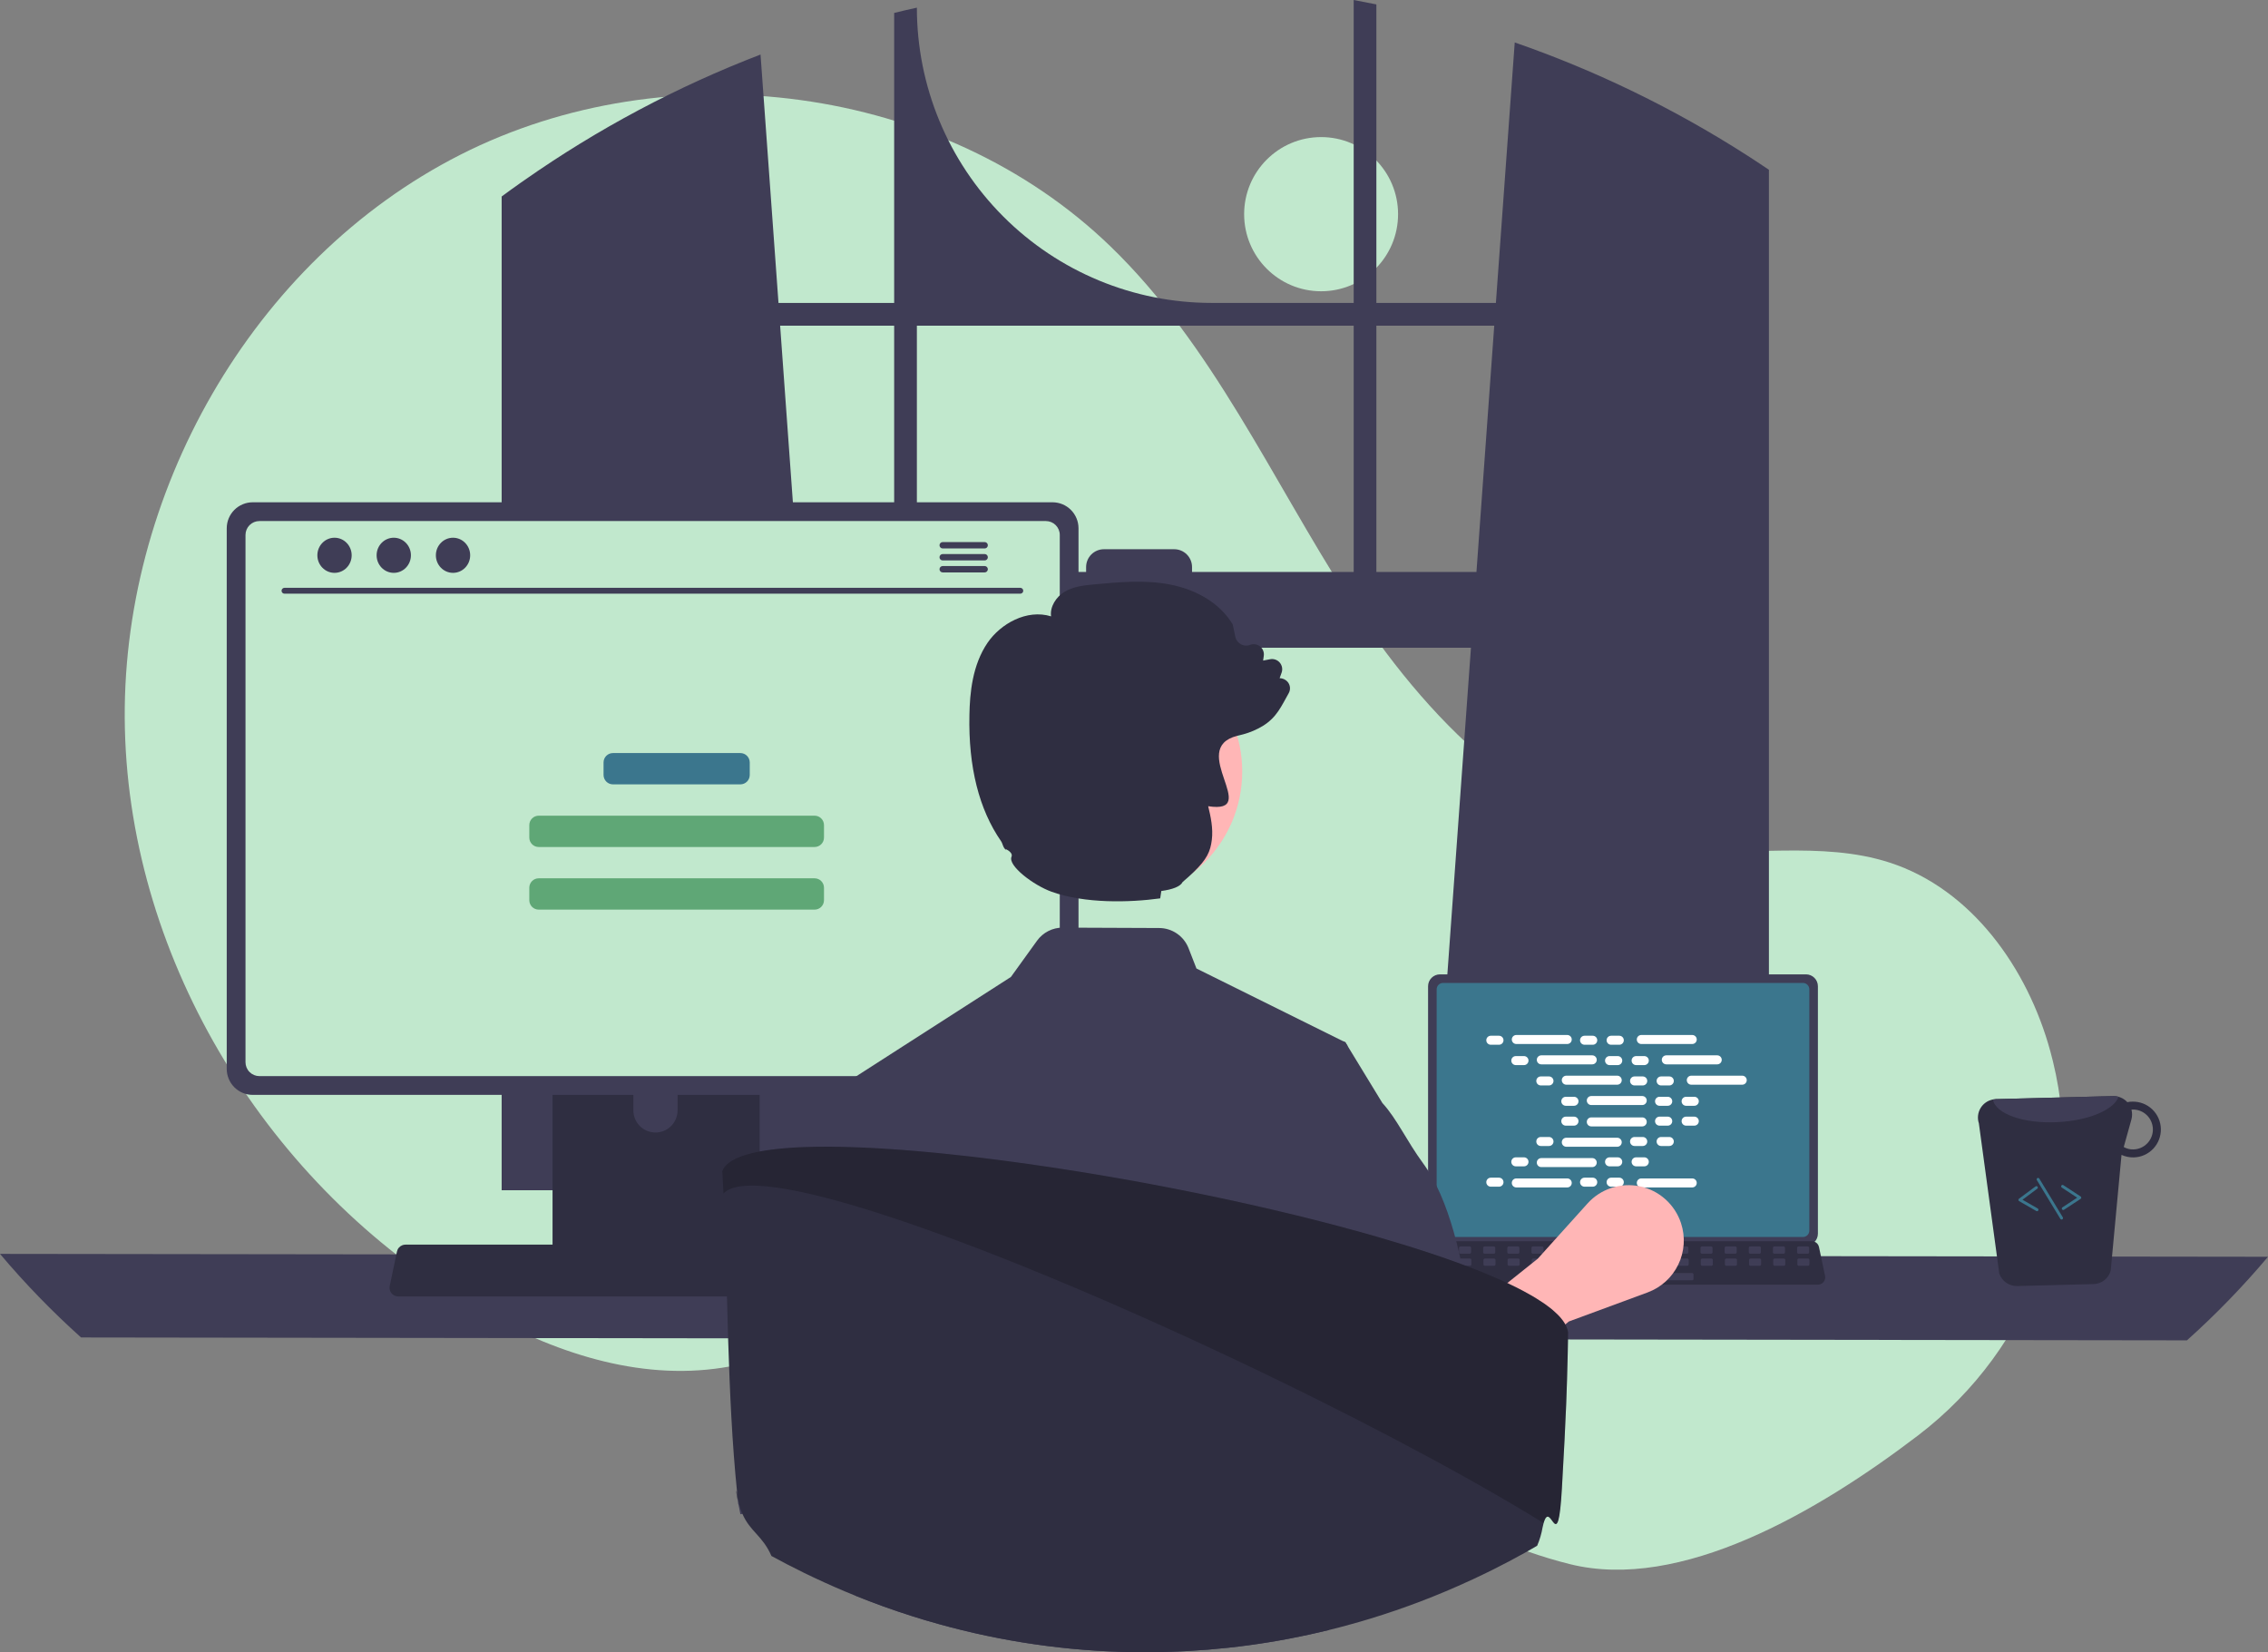
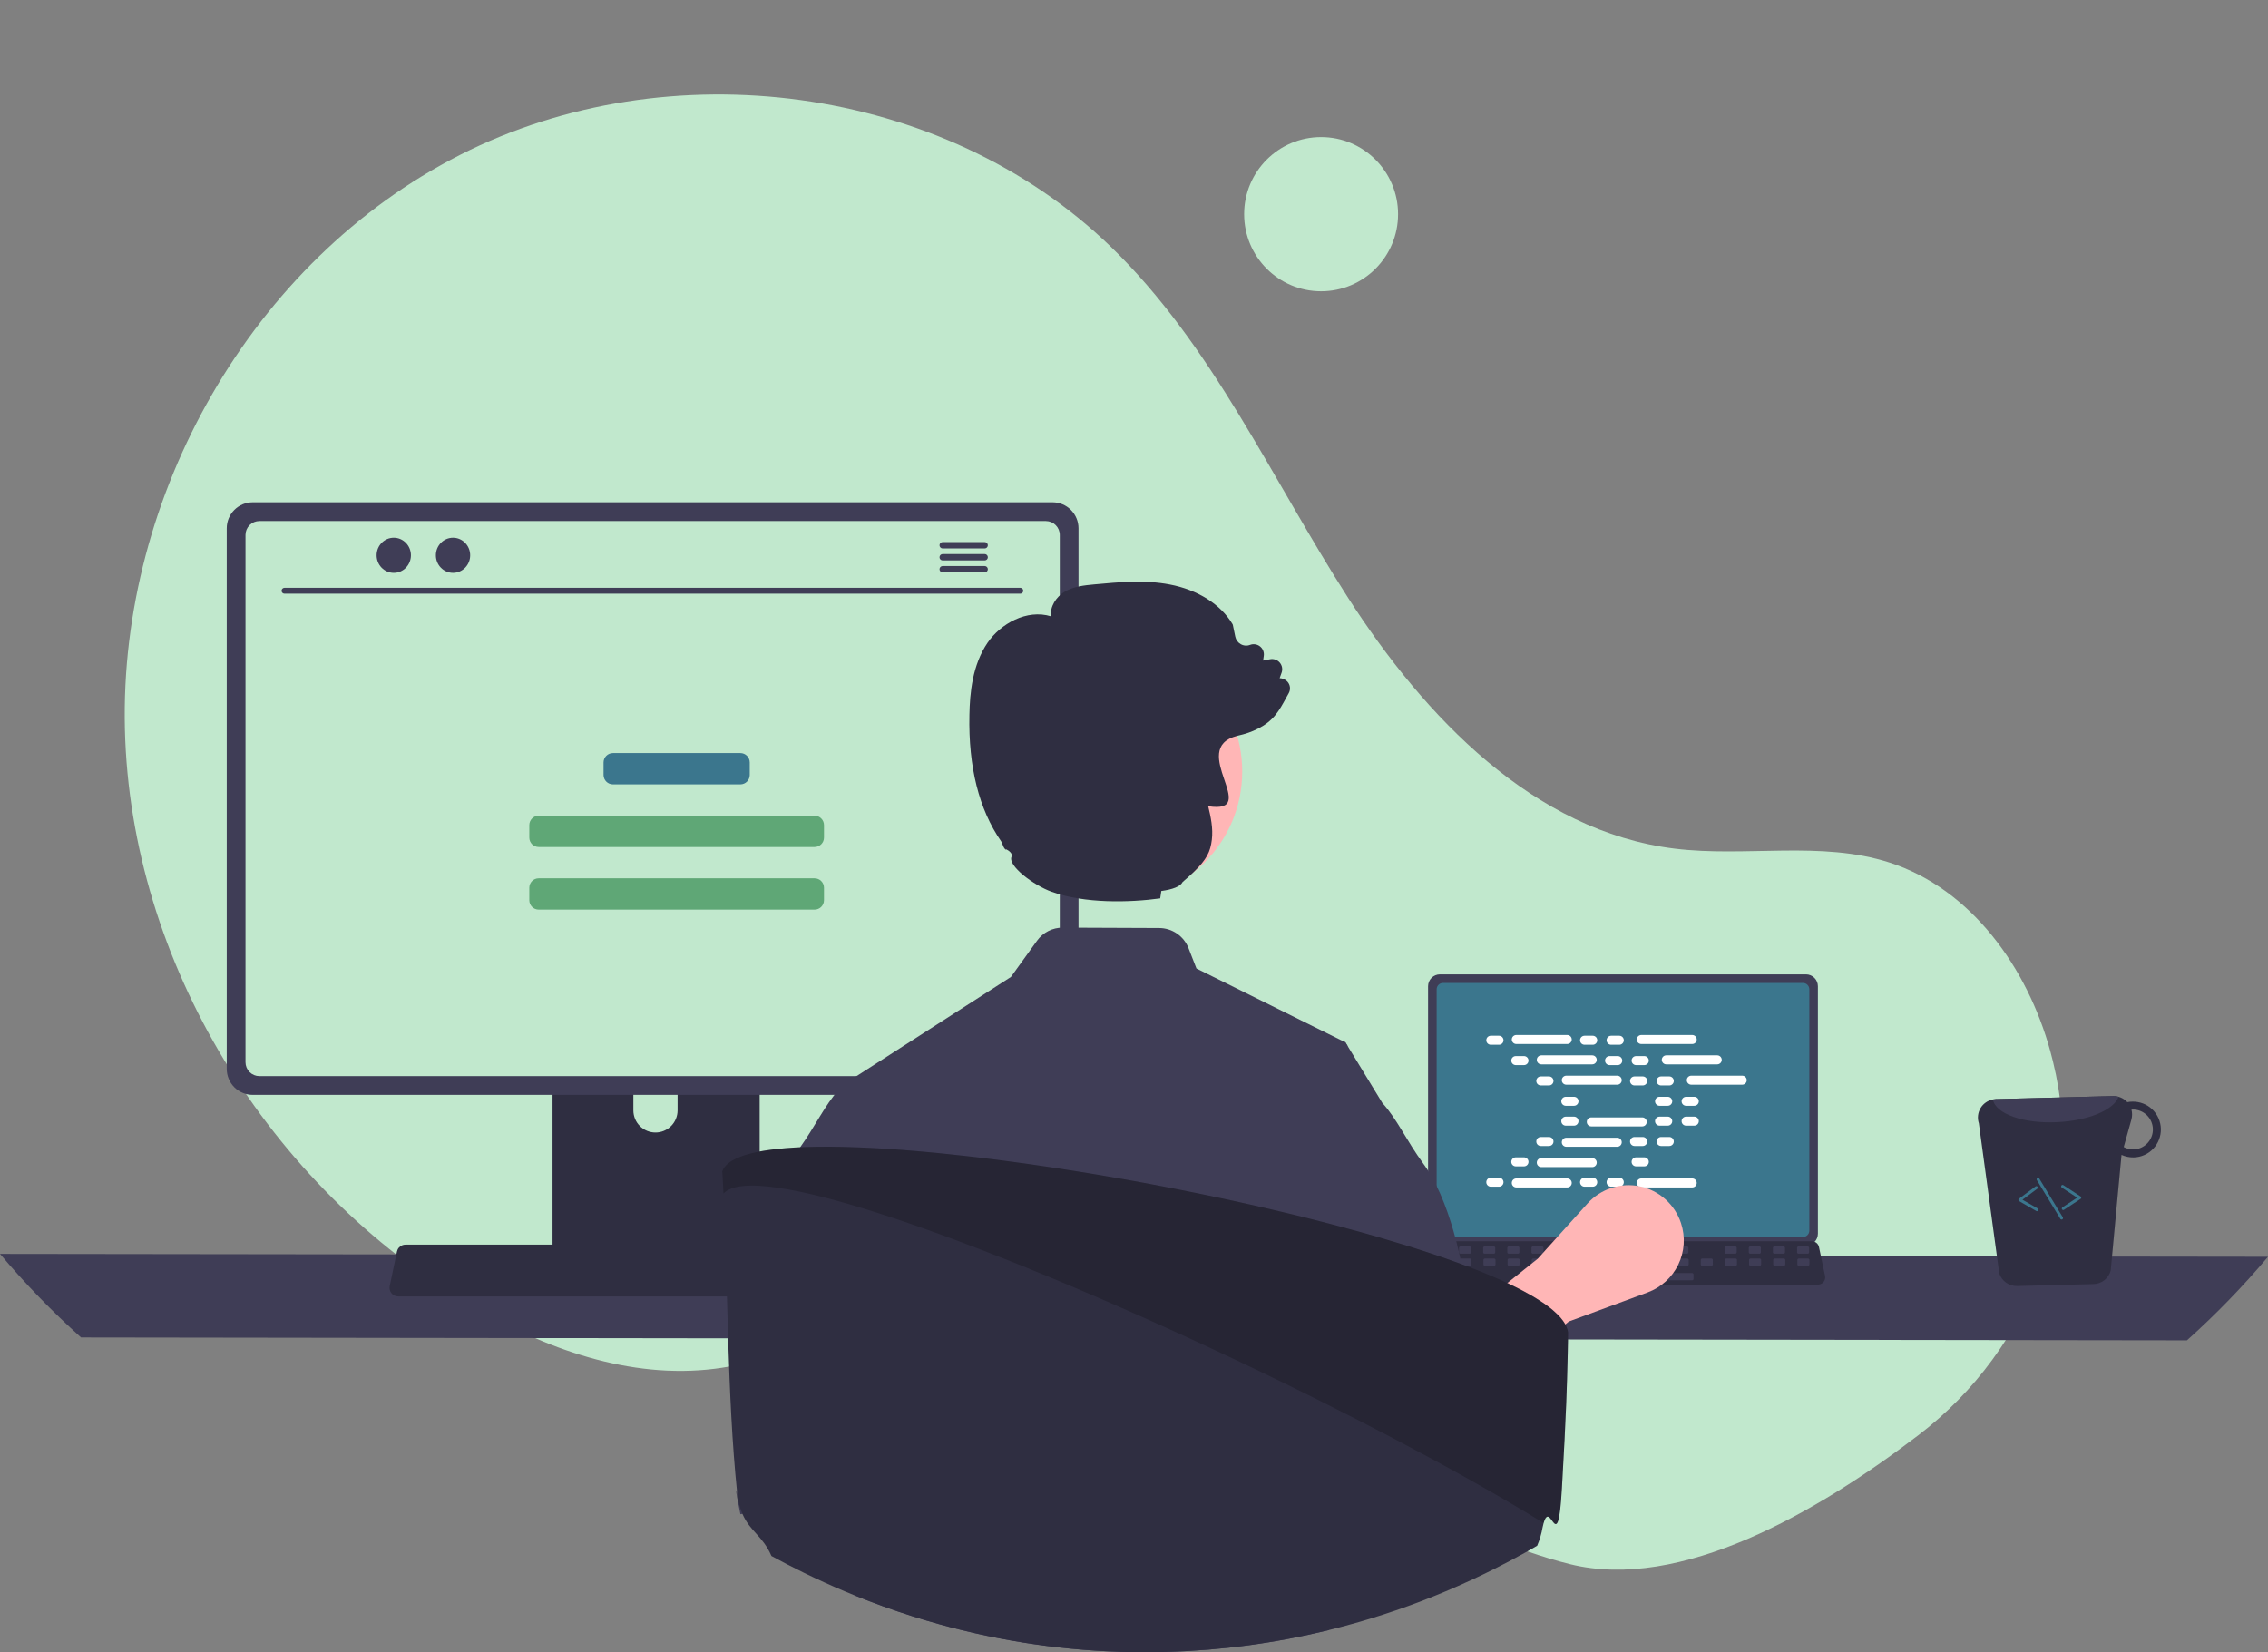
<svg xmlns="http://www.w3.org/2000/svg" width="744" height="542" viewBox="0 0 744 542" fill="none">
  <rect x="0" y="0" width="744" height="542" fill="#808080" stroke="none" />
  <g clip-path="url(#clip0_1_14)">
    <path d="M433.379 95.548C447.323 95.548 458.626 84.226 458.626 70.259C458.626 56.293 447.323 44.97 433.379 44.97C419.435 44.97 408.131 56.293 408.131 70.259C408.131 84.226 419.435 95.548 433.379 95.548Z" fill="#C1E8CD" />
    <path d="M629.233 470.865C666.761 442.235 684.685 394.124 673.464 348.229C673.185 347.089 672.89 345.951 672.581 344.816C665.141 317.573 646.736 291.682 619.912 282.977C597.389 275.668 572.804 281.289 549.306 278.382C503.18 272.676 467.419 235.294 442.256 196.153C417.094 157.013 397.756 113.201 364.32 80.865C309.207 27.565 219.304 16.09 150.972 50.784C82.64 85.478 39.114 162.451 40.97 239.163C42.826 315.875 88.293 389.218 154.321 428.131C178.577 442.426 206.632 452.552 234.552 449.009C258.778 445.934 280.79 432.896 304.902 429.025C342.811 422.939 380.479 440.107 413.267 460.113C446.056 480.119 477.728 503.832 514.987 513.107C551.167 522.113 595.989 496.228 629.233 470.865Z" fill="#C1E8CD" />
-     <path d="M575.314 52.395C574.492 51.846 573.66 51.325 572.837 50.794C549.057 35.56 523.568 23.185 496.898 13.923L490.714 99.372H451.51V1.449C449.042 0.938 446.555 0.455 444.068 -6.10352e-05V99.372H397.479C371.832 99.372 347.235 89.167 329.099 71.002C310.964 52.837 300.775 28.2 300.775 2.51C298.279 3.05 295.801 3.627 293.324 4.243V99.372H255.378L249.487 17.891C222.079 28.42 196.059 42.265 172.006 59.12C171.59 59.404 171.174 59.697 170.768 59.981C168.678 61.45 166.616 62.946 164.565 64.461V390.453H276.398L274.422 363.033L263.548 212.488H482.534L471.66 363.033L469.684 390.453H580.279V55.691C578.633 54.573 576.979 53.475 575.314 52.395ZM293.324 187.626H261.751L255.917 106.836H293.324V187.626ZM444.068 187.626H391.04V186.025C391.04 185.255 390.889 184.494 390.594 183.783C390.3 183.072 389.869 182.426 389.325 181.883C388.782 181.339 388.136 180.908 387.426 180.614C386.716 180.321 385.955 180.17 385.187 180.172H362.134C361.366 180.171 360.606 180.323 359.897 180.617C359.188 180.911 358.544 181.342 358.001 181.885C357.458 182.429 357.028 183.074 356.734 183.785C356.441 184.495 356.29 185.256 356.29 186.025V187.626H300.775V106.836H444.068V187.626ZM451.51 187.626V106.836H490.175L484.34 187.626H451.51Z" fill="#3F3D56" />
    <path d="M0 411.328C8.214 421.077 17.099 430.239 26.59 438.747L717.41 439.694C726.901 431.186 735.786 422.024 744 412.275L0 411.328Z" fill="#3F3D56" />
    <path d="M468.468 323.53V404.702C468.469 405.737 468.879 406.729 469.609 407.46C470.34 408.192 471.33 408.603 472.363 408.604H592.455C593.488 408.603 594.478 408.192 595.209 407.46C595.939 406.729 596.349 405.737 596.35 404.702V323.53C596.348 322.496 595.937 321.506 595.207 320.776C594.476 320.045 593.487 319.634 592.455 319.633H472.363C471.331 319.634 470.342 320.045 469.611 320.776C468.881 321.506 468.47 322.496 468.468 323.53Z" fill="#3F3D56" />
    <path d="M471.285 324.54V403.701C471.286 404.254 471.506 404.783 471.896 405.174C472.286 405.565 472.815 405.785 473.367 405.786H591.456C592.008 405.785 592.536 405.565 592.927 405.174C593.317 404.783 593.536 404.254 593.537 403.701V324.54C593.537 323.987 593.318 323.456 592.928 323.064C592.538 322.672 592.008 322.452 591.456 322.451H473.367C472.814 322.452 472.285 322.672 471.895 323.064C471.504 323.456 471.285 323.987 471.285 324.54Z" fill="#3B768D" />
    <path d="M465.956 420.533C466.176 420.809 466.456 421.032 466.774 421.185C467.093 421.337 467.441 421.416 467.794 421.414H596.385C596.737 421.413 597.084 421.334 597.401 421.183C597.719 421.031 597.998 420.81 598.22 420.537C598.441 420.263 598.599 419.944 598.682 419.601C598.765 419.259 598.77 418.902 598.698 418.558L596.702 409.061C596.619 408.673 596.441 408.313 596.184 408.012C595.926 407.711 595.598 407.48 595.229 407.339C594.961 407.234 594.676 407.18 594.389 407.18H469.782C469.495 407.18 469.21 407.234 468.943 407.339C468.573 407.48 468.245 407.711 467.987 408.012C467.73 408.313 467.552 408.673 467.469 409.061L465.473 418.558C465.402 418.902 465.409 419.258 465.492 419.6C465.576 419.942 465.734 420.26 465.956 420.533Z" fill="#2F2E41" />
    <path d="M589.977 411.271H593.014C593.269 411.271 593.476 411.064 593.476 410.808V409.353C593.476 409.098 593.269 408.891 593.014 408.891H589.977C589.722 408.891 589.515 409.098 589.515 409.353V410.808C589.515 411.064 589.722 411.271 589.977 411.271Z" fill="#3F3D56" />
    <path d="M582.056 411.271H585.093C585.348 411.271 585.554 411.064 585.554 410.808V409.353C585.554 409.098 585.348 408.891 585.093 408.891H582.056C581.801 408.891 581.594 409.098 581.594 409.353V410.808C581.594 411.064 581.801 411.271 582.056 411.271Z" fill="#3F3D56" />
    <path d="M574.134 411.271H577.172C577.427 411.271 577.633 411.064 577.633 410.808V409.353C577.633 409.098 577.427 408.891 577.172 408.891H574.134C573.879 408.891 573.673 409.098 573.673 409.353V410.808C573.673 411.064 573.879 411.271 574.134 411.271Z" fill="#3F3D56" />
    <path d="M566.213 411.271H569.251C569.505 411.271 569.712 411.064 569.712 410.808V409.353C569.712 409.098 569.505 408.891 569.251 408.891H566.213C565.958 408.891 565.752 409.098 565.752 409.353V410.808C565.752 411.064 565.958 411.271 566.213 411.271Z" fill="#3F3D56" />
-     <path d="M558.292 411.271H561.33C561.585 411.271 561.791 411.064 561.791 410.808V409.353C561.791 409.098 561.585 408.891 561.33 408.891H558.292C558.037 408.891 557.831 409.098 557.831 409.353V410.808C557.831 411.064 558.037 411.271 558.292 411.271Z" fill="#3F3D56" />
    <path d="M550.371 411.271H553.408C553.663 411.271 553.87 411.064 553.87 410.808V409.353C553.87 409.098 553.663 408.891 553.408 408.891H550.371C550.116 408.891 549.91 409.098 549.91 409.353V410.808C549.91 411.064 550.116 411.271 550.371 411.271Z" fill="#3F3D56" />
    <path d="M542.45 411.271H545.487C545.742 411.271 545.949 411.064 545.949 410.808V409.353C545.949 409.098 545.742 408.891 545.487 408.891H542.45C542.195 408.891 541.988 409.098 541.988 409.353V410.808C541.988 411.064 542.195 411.271 542.45 411.271Z" fill="#3F3D56" />
    <path d="M534.529 411.271H537.566C537.821 411.271 538.028 411.064 538.028 410.808V409.353C538.028 409.098 537.821 408.891 537.566 408.891H534.529C534.274 408.891 534.067 409.098 534.067 409.353V410.808C534.067 411.064 534.274 411.271 534.529 411.271Z" fill="#3F3D56" />
    <path d="M526.608 411.271H529.645C529.9 411.271 530.107 411.064 530.107 410.808V409.353C530.107 409.098 529.9 408.891 529.645 408.891H526.608C526.353 408.891 526.146 409.098 526.146 409.353V410.808C526.146 411.064 526.353 411.271 526.608 411.271Z" fill="#3F3D56" />
    <path d="M518.687 411.271H521.724C521.979 411.271 522.186 411.064 522.186 410.808V409.353C522.186 409.098 521.979 408.891 521.724 408.891H518.687C518.432 408.891 518.225 409.098 518.225 409.353V410.808C518.225 411.064 518.432 411.271 518.687 411.271Z" fill="#3F3D56" />
    <path d="M510.766 411.271H513.803C514.058 411.271 514.265 411.064 514.265 410.808V409.353C514.265 409.098 514.058 408.891 513.803 408.891H510.766C510.511 408.891 510.304 409.098 510.304 409.353V410.808C510.304 411.064 510.511 411.271 510.766 411.271Z" fill="#3F3D56" />
    <path d="M502.845 411.271H505.882C506.137 411.271 506.344 411.064 506.344 410.808V409.353C506.344 409.098 506.137 408.891 505.882 408.891H502.845C502.59 408.891 502.383 409.098 502.383 409.353V410.808C502.383 411.064 502.59 411.271 502.845 411.271Z" fill="#3F3D56" />
    <path d="M494.923 411.271H497.961C498.216 411.271 498.422 411.064 498.422 410.808V409.353C498.422 409.098 498.216 408.891 497.961 408.891H494.923C494.668 408.891 494.462 409.098 494.462 409.353V410.808C494.462 411.064 494.668 411.271 494.923 411.271Z" fill="#3F3D56" />
    <path d="M487.003 411.271H490.04C490.295 411.271 490.501 411.064 490.501 410.808V409.353C490.501 409.098 490.295 408.891 490.04 408.891H487.003C486.748 408.891 486.541 409.098 486.541 409.353V410.808C486.541 411.064 486.748 411.271 487.003 411.271Z" fill="#3F3D56" />
    <path d="M479.081 411.271H482.119C482.374 411.271 482.58 411.064 482.58 410.808V409.353C482.58 409.098 482.374 408.891 482.119 408.891H479.081C478.826 408.891 478.62 409.098 478.62 409.353V410.808C478.62 411.064 478.826 411.271 479.081 411.271Z" fill="#3F3D56" />
    <path d="M471.16 411.271H474.198C474.453 411.271 474.659 411.064 474.659 410.808V409.353C474.659 409.098 474.453 408.891 474.198 408.891H471.16C470.905 408.891 470.699 409.098 470.699 409.353V410.808C470.699 411.064 470.905 411.271 471.16 411.271Z" fill="#3F3D56" />
    <path d="M590.07 415.238H593.107C593.362 415.238 593.569 415.031 593.569 414.775V413.32C593.569 413.065 593.362 412.858 593.107 412.858H590.07C589.815 412.858 589.609 413.065 589.609 413.32V414.775C589.609 415.031 589.815 415.238 590.07 415.238Z" fill="#3F3D56" />
    <path d="M582.149 415.238H585.186C585.441 415.238 585.648 415.031 585.648 414.775V413.32C585.648 413.065 585.441 412.858 585.186 412.858H582.149C581.894 412.858 581.687 413.065 581.687 413.32V414.775C581.687 415.031 581.894 415.238 582.149 415.238Z" fill="#3F3D56" />
    <path d="M574.228 415.238H577.265C577.52 415.238 577.727 415.031 577.727 414.775V413.32C577.727 413.065 577.52 412.858 577.265 412.858H574.228C573.973 412.858 573.766 413.065 573.766 413.32V414.775C573.766 415.031 573.973 415.238 574.228 415.238Z" fill="#3F3D56" />
    <path d="M566.307 415.238H569.344C569.599 415.238 569.806 415.031 569.806 414.775V413.32C569.806 413.065 569.599 412.858 569.344 412.858H566.307C566.052 412.858 565.845 413.065 565.845 413.32V414.775C565.845 415.031 566.052 415.238 566.307 415.238Z" fill="#3F3D56" />
    <path d="M558.386 415.238H561.423C561.678 415.238 561.885 415.031 561.885 414.775V413.32C561.885 413.065 561.678 412.858 561.423 412.858H558.386C558.131 412.858 557.924 413.065 557.924 413.32V414.775C557.924 415.031 558.131 415.238 558.386 415.238Z" fill="#3F3D56" />
    <path d="M550.465 415.238H553.502C553.757 415.238 553.964 415.031 553.964 414.775V413.32C553.964 413.065 553.757 412.858 553.502 412.858H550.465C550.21 412.858 550.003 413.065 550.003 413.32V414.775C550.003 415.031 550.21 415.238 550.465 415.238Z" fill="#3F3D56" />
    <path d="M542.544 415.238H545.581C545.836 415.238 546.042 415.031 546.042 414.775V413.32C546.042 413.065 545.836 412.858 545.581 412.858H542.544C542.289 412.858 542.082 413.065 542.082 413.32V414.775C542.082 415.031 542.289 415.238 542.544 415.238Z" fill="#3F3D56" />
    <path d="M534.623 415.238H537.66C537.915 415.238 538.122 415.031 538.122 414.775V413.32C538.122 413.065 537.915 412.858 537.66 412.858H534.623C534.368 412.858 534.161 413.065 534.161 413.32V414.775C534.161 415.031 534.368 415.238 534.623 415.238Z" fill="#3F3D56" />
    <path d="M526.702 415.238H529.739C529.994 415.238 530.2 415.031 530.2 414.775V413.32C530.2 413.065 529.994 412.858 529.739 412.858H526.702C526.447 412.858 526.24 413.065 526.24 413.32V414.775C526.24 415.031 526.447 415.238 526.702 415.238Z" fill="#3F3D56" />
    <path d="M518.78 415.238H521.818C522.073 415.238 522.279 415.031 522.279 414.775V413.32C522.279 413.065 522.073 412.858 521.818 412.858H518.78C518.525 412.858 518.319 413.065 518.319 413.32V414.775C518.319 415.031 518.525 415.238 518.78 415.238Z" fill="#3F3D56" />
    <path d="M510.859 415.238H513.897C514.152 415.238 514.358 415.031 514.358 414.775V413.32C514.358 413.065 514.152 412.858 513.897 412.858H510.859C510.604 412.858 510.398 413.065 510.398 413.32V414.775C510.398 415.031 510.604 415.238 510.859 415.238Z" fill="#3F3D56" />
    <path d="M502.938 415.238H505.975C506.23 415.238 506.437 415.031 506.437 414.775V413.32C506.437 413.065 506.23 412.858 505.975 412.858H502.938C502.683 412.858 502.476 413.065 502.476 413.32V414.775C502.476 415.031 502.683 415.238 502.938 415.238Z" fill="#3F3D56" />
    <path d="M495.017 415.238H498.055C498.309 415.238 498.516 415.031 498.516 414.775V413.32C498.516 413.065 498.309 412.858 498.055 412.858H495.017C494.762 412.858 494.556 413.065 494.556 413.32V414.775C494.556 415.031 494.762 415.238 495.017 415.238Z" fill="#3F3D56" />
    <path d="M487.096 415.238H490.133C490.388 415.238 490.595 415.031 490.595 414.775V413.32C490.595 413.065 490.388 412.858 490.133 412.858H487.096C486.841 412.858 486.634 413.065 486.634 413.32V414.775C486.634 415.031 486.841 415.238 487.096 415.238Z" fill="#3F3D56" />
    <path d="M479.175 415.238H482.212C482.467 415.238 482.674 415.031 482.674 414.775V413.32C482.674 413.065 482.467 412.858 482.212 412.858H479.175C478.92 412.858 478.713 413.065 478.713 413.32V414.775C478.713 415.031 478.92 415.238 479.175 415.238Z" fill="#3F3D56" />
    <path d="M471.254 415.238H474.291C474.546 415.238 474.753 415.031 474.753 414.775V413.32C474.753 413.065 474.546 412.858 474.291 412.858H471.254C470.999 412.858 470.792 413.065 470.792 413.32V414.775C470.792 415.031 470.999 415.238 471.254 415.238Z" fill="#3F3D56" />
    <path d="M524.325 419.998H555.086C555.341 419.998 555.548 419.791 555.548 419.536V418.08C555.548 417.825 555.341 417.618 555.086 417.618H524.325C524.07 417.618 523.863 417.825 523.863 418.08V419.536C523.863 419.791 524.07 419.998 524.325 419.998Z" fill="#3F3D56" />
    <path d="M491.735 339.769H489.046C488.23 339.769 487.57 340.431 487.57 341.248C487.57 342.064 488.23 342.726 489.046 342.726H491.735C492.55 342.726 493.211 342.064 493.211 341.248C493.211 340.431 492.55 339.769 491.735 339.769Z" fill="white" />
    <path d="M522.488 339.769H519.799C518.984 339.769 518.323 340.431 518.323 341.248C518.323 342.064 518.984 342.726 519.799 342.726H522.488C523.303 342.726 523.964 342.064 523.964 341.248C523.964 340.431 523.303 339.769 522.488 339.769Z" fill="white" />
    <path d="M531.201 339.769H528.512C527.697 339.769 527.036 340.431 527.036 341.248C527.036 342.064 527.697 342.726 528.512 342.726H531.201C532.016 342.726 532.677 342.064 532.677 341.248C532.677 340.431 532.016 339.769 531.201 339.769Z" fill="white" />
    <path d="M514.123 339.523H497.411C496.595 339.523 495.935 340.185 495.935 341.001C495.935 341.818 496.595 342.48 497.411 342.48H514.123C514.938 342.48 515.599 341.818 515.599 341.001C515.599 340.185 514.938 339.523 514.123 339.523Z" fill="white" />
    <path d="M555.127 339.523H538.415C537.6 339.523 536.939 340.185 536.939 341.001C536.939 341.818 537.6 342.48 538.415 342.48H555.127C555.942 342.48 556.603 341.818 556.603 341.001C556.603 340.185 555.942 339.523 555.127 339.523Z" fill="white" />
    <path d="M499.936 346.443H497.247C496.431 346.443 495.771 347.105 495.771 347.922C495.771 348.738 496.431 349.4 497.247 349.4H499.936C500.751 349.4 501.412 348.738 501.412 347.922C501.412 347.105 500.751 346.443 499.936 346.443Z" fill="white" />
    <path d="M530.689 346.443H528C527.184 346.443 526.523 347.105 526.523 347.922C526.523 348.738 527.184 349.4 528 349.4H530.689C531.504 349.4 532.165 348.738 532.165 347.922C532.165 347.105 531.504 346.443 530.689 346.443Z" fill="white" />
    <path d="M539.402 346.443H536.713C535.898 346.443 535.237 347.105 535.237 347.922C535.237 348.738 535.898 349.4 536.713 349.4H539.402C540.217 349.4 540.878 348.738 540.878 347.922C540.878 347.105 540.217 346.443 539.402 346.443Z" fill="white" />
    <path d="M522.323 346.197H505.611C504.796 346.197 504.135 346.859 504.135 347.675C504.135 348.492 504.796 349.154 505.611 349.154H522.323C523.139 349.154 523.8 348.492 523.8 347.675C523.8 346.859 523.139 346.197 522.323 346.197Z" fill="white" />
    <path d="M563.328 346.197H546.616C545.8 346.197 545.139 346.859 545.139 347.675C545.139 348.492 545.8 349.154 546.616 349.154H563.328C564.143 349.154 564.804 348.492 564.804 347.675C564.804 346.859 564.143 346.197 563.328 346.197Z" fill="white" />
    <path d="M508.136 353.117H505.447C504.632 353.117 503.971 353.779 503.971 354.596C503.971 355.412 504.632 356.074 505.447 356.074H508.136C508.951 356.074 509.612 355.412 509.612 354.596C509.612 353.779 508.951 353.117 508.136 353.117Z" fill="white" />
    <path d="M538.889 353.117H536.2C535.385 353.117 534.724 353.779 534.724 354.596C534.724 355.412 535.385 356.074 536.2 356.074H538.889C539.705 356.074 540.366 355.412 540.366 354.596C540.366 353.779 539.705 353.117 538.889 353.117Z" fill="white" />
    <path d="M547.603 353.117H544.914C544.099 353.117 543.438 353.779 543.438 354.596C543.438 355.412 544.099 356.074 544.914 356.074H547.603C548.418 356.074 549.079 355.412 549.079 354.596C549.079 353.779 548.418 353.117 547.603 353.117Z" fill="white" />
    <path d="M530.524 352.871H513.812C512.997 352.871 512.336 353.533 512.336 354.349C512.336 355.166 512.997 355.828 513.812 355.828H530.524C531.34 355.828 532.001 355.166 532.001 354.349C532.001 353.533 531.34 352.871 530.524 352.871Z" fill="white" />
    <path d="M571.529 352.871H554.816C554.001 352.871 553.34 353.533 553.34 354.349C553.34 355.166 554.001 355.828 554.816 355.828H571.529C572.344 355.828 573.005 355.166 573.005 354.349C573.005 353.533 572.344 352.871 571.529 352.871Z" fill="white" />
    <path d="M516.337 359.791H513.648C512.833 359.791 512.172 360.453 512.172 361.27C512.172 362.086 512.833 362.748 513.648 362.748H516.337C517.152 362.748 517.813 362.086 517.813 361.27C517.813 360.453 517.152 359.791 516.337 359.791Z" fill="white" />
    <path d="M547.09 359.791H544.401C543.586 359.791 542.925 360.453 542.925 361.27C542.925 362.086 543.586 362.748 544.401 362.748H547.09C547.905 362.748 548.566 362.086 548.566 361.27C548.566 360.453 547.905 359.791 547.09 359.791Z" fill="white" />
    <path d="M555.804 359.791H553.115C552.3 359.791 551.639 360.453 551.639 361.27C551.639 362.086 552.3 362.748 553.115 362.748H555.804C556.619 362.748 557.28 362.086 557.28 361.27C557.28 360.453 556.619 359.791 555.804 359.791Z" fill="white" />
-     <path d="M538.725 359.545H522.013C521.198 359.545 520.537 360.207 520.537 361.023C520.537 361.84 521.198 362.502 522.013 362.502H538.725C539.541 362.502 540.201 361.84 540.201 361.023C540.201 360.207 539.541 359.545 538.725 359.545Z" fill="white" />
    <path d="M522.488 386.33H519.799C518.984 386.33 518.323 386.992 518.323 387.809C518.323 388.625 518.984 389.287 519.799 389.287H522.488C523.303 389.287 523.964 388.625 523.964 387.809C523.964 386.992 523.303 386.33 522.488 386.33Z" fill="white" />
    <path d="M531.201 386.33H528.512C527.697 386.33 527.036 386.992 527.036 387.809C527.036 388.625 527.697 389.287 528.512 389.287H531.201C532.016 389.287 532.677 388.625 532.677 387.809C532.677 386.992 532.016 386.33 531.201 386.33Z" fill="white" />
    <path d="M555.127 386.577H538.415C537.6 386.577 536.939 387.239 536.939 388.055C536.939 388.872 537.6 389.534 538.415 389.534H555.127C555.942 389.534 556.603 388.872 556.603 388.055C556.603 387.239 555.942 386.577 555.127 386.577Z" fill="white" />
    <path d="M491.735 386.33H489.046C488.23 386.33 487.57 386.992 487.57 387.809C487.57 388.625 488.23 389.287 489.046 389.287H491.735C492.55 389.287 493.211 388.625 493.211 387.809C493.211 386.992 492.55 386.33 491.735 386.33Z" fill="white" />
    <path d="M514.123 386.577H497.411C496.595 386.577 495.935 387.239 495.935 388.055C495.935 388.872 496.595 389.534 497.411 389.534H514.123C514.938 389.534 515.599 388.872 515.599 388.055C515.599 387.239 514.938 386.577 514.123 386.577Z" fill="white" />
    <path d="M499.936 379.656H497.247C496.431 379.656 495.771 380.318 495.771 381.135C495.771 381.951 496.431 382.613 497.247 382.613H499.936C500.751 382.613 501.412 381.951 501.412 381.135C501.412 380.318 500.751 379.656 499.936 379.656Z" fill="white" />
-     <path d="M530.689 379.656H528C527.184 379.656 526.523 380.318 526.523 381.135C526.523 381.951 527.184 382.613 528 382.613H530.689C531.504 382.613 532.165 381.951 532.165 381.135C532.165 380.318 531.504 379.656 530.689 379.656Z" fill="white" />
    <path d="M539.402 379.656H536.713C535.898 379.656 535.237 380.318 535.237 381.135C535.237 381.951 535.898 382.613 536.713 382.613H539.402C540.217 382.613 540.878 381.951 540.878 381.135C540.878 380.318 540.217 379.656 539.402 379.656Z" fill="white" />
    <path d="M522.323 379.903H505.611C504.796 379.903 504.135 380.565 504.135 381.381C504.135 382.198 504.796 382.86 505.611 382.86H522.323C523.139 382.86 523.8 382.198 523.8 381.381C523.8 380.565 523.139 379.903 522.323 379.903Z" fill="white" />
    <path d="M508.136 372.982H505.447C504.632 372.982 503.971 373.644 503.971 374.461C503.971 375.277 504.632 375.939 505.447 375.939H508.136C508.951 375.939 509.612 375.277 509.612 374.461C509.612 373.644 508.951 372.982 508.136 372.982Z" fill="white" />
    <path d="M538.889 372.982H536.2C535.385 372.982 534.724 373.644 534.724 374.461C534.724 375.277 535.385 375.939 536.2 375.939H538.889C539.705 375.939 540.366 375.277 540.366 374.461C540.366 373.644 539.705 372.982 538.889 372.982Z" fill="white" />
    <path d="M547.603 372.982H544.914C544.099 372.982 543.438 373.644 543.438 374.461C543.438 375.277 544.099 375.939 544.914 375.939H547.603C548.418 375.939 549.079 375.277 549.079 374.461C549.079 373.644 548.418 372.982 547.603 372.982Z" fill="white" />
    <path d="M530.524 373.229H513.812C512.997 373.229 512.336 373.89 512.336 374.707C512.336 375.524 512.997 376.186 513.812 376.186H530.524C531.34 376.186 532.001 375.524 532.001 374.707C532.001 373.89 531.34 373.229 530.524 373.229Z" fill="white" />
    <path d="M516.337 366.308H513.648C512.833 366.308 512.172 366.97 512.172 367.787C512.172 368.603 512.833 369.265 513.648 369.265H516.337C517.152 369.265 517.813 368.603 517.813 367.787C517.813 366.97 517.152 366.308 516.337 366.308Z" fill="white" />
    <path d="M547.09 366.308H544.401C543.586 366.308 542.925 366.97 542.925 367.787C542.925 368.603 543.586 369.265 544.401 369.265H547.09C547.905 369.265 548.566 368.603 548.566 367.787C548.566 366.97 547.905 366.308 547.09 366.308Z" fill="white" />
    <path d="M555.804 366.308H553.115C552.3 366.308 551.639 366.97 551.639 367.787C551.639 368.603 552.3 369.265 553.115 369.265H555.804C556.619 369.265 557.28 368.603 557.28 367.787C557.28 366.97 556.619 366.308 555.804 366.308Z" fill="white" />
    <path d="M538.725 366.555H522.013C521.198 366.555 520.537 367.216 520.537 368.033C520.537 368.85 521.198 369.512 522.013 369.512H538.725C539.541 369.512 540.201 368.85 540.201 368.033C540.201 367.216 539.541 366.555 538.725 366.555Z" fill="white" />
    <path d="M477.439 464.548L464.816 444.562L504.438 412.925L520.792 394.777C522.916 392.419 525.622 390.662 528.637 389.679C531.653 388.697 534.873 388.524 537.976 389.179C541.079 389.833 543.956 391.292 546.319 393.409C548.683 395.527 550.451 398.228 551.445 401.244C552.92 405.713 552.603 410.581 550.561 414.821C548.52 419.06 544.914 422.339 540.505 423.967L514.645 433.509L477.439 464.548Z" fill="#FFB6B6" />
    <path d="M181.258 319.637V416.774H249.198V319.637C249.199 318.938 248.976 318.258 248.563 317.695C248.149 317.132 247.566 316.718 246.9 316.511C246.586 316.407 246.257 316.356 245.926 316.36H184.539C184.109 316.359 183.682 316.443 183.285 316.607C182.887 316.772 182.525 317.013 182.22 317.317C181.916 317.621 181.674 317.983 181.509 318.381C181.344 318.779 181.258 319.206 181.258 319.637ZM207.772 353.013C207.79 351.098 208.562 349.268 209.92 347.92C211.278 346.572 213.113 345.816 215.025 345.816C216.936 345.816 218.771 346.572 220.129 347.92C221.487 349.268 222.259 351.098 222.277 353.013V364.284C222.267 366.204 221.499 368.043 220.14 369.397C218.781 370.751 216.942 371.512 215.025 371.512C213.107 371.512 211.268 370.751 209.909 369.397C208.55 368.043 207.782 366.204 207.772 364.284V353.013Z" fill="#2F2E41" />
    <path d="M181.05 413.667V423.034C181.051 423.52 181.244 423.985 181.586 424.329C181.927 424.673 182.39 424.868 182.875 424.872H247.581C248.066 424.869 248.53 424.675 248.872 424.33C249.214 423.986 249.406 423.52 249.406 423.034V413.667H181.05Z" fill="#3F3D56" />
    <path d="M74.379 173.287V350.646C74.381 352.906 75.278 355.073 76.874 356.671C78.469 358.269 80.633 359.168 82.889 359.17H345.287C347.544 359.168 349.707 358.269 351.303 356.671C352.899 355.073 353.796 352.906 353.798 350.646V173.287C353.792 171.029 352.894 168.865 351.298 167.269C349.703 165.673 347.542 164.775 345.287 164.772H82.889C80.635 164.775 78.473 165.673 76.878 167.269C75.283 168.865 74.385 171.029 74.379 173.287Z" fill="#3F3D56" />
    <path d="M80.535 175.494V348.458C80.537 349.665 81.017 350.823 81.869 351.677C82.722 352.531 83.877 353.011 85.083 353.013H343.103C344.309 353.011 345.464 352.531 346.317 351.677C347.169 350.823 347.649 349.665 347.651 348.458V175.494C347.651 174.285 347.172 173.125 346.32 172.269C345.467 171.413 344.31 170.931 343.103 170.929H85.083C83.876 170.931 82.719 171.413 81.867 172.269C81.014 173.125 80.535 174.285 80.535 175.494Z" fill="#C1E8CD" />
    <path d="M128.419 424.237C128.682 424.567 129.015 424.833 129.395 425.015C129.775 425.197 130.192 425.291 130.613 425.289H284.118C284.538 425.288 284.952 425.194 285.331 425.013C285.71 424.832 286.044 424.568 286.308 424.242C286.573 423.915 286.761 423.534 286.86 423.125C286.959 422.716 286.965 422.291 286.879 421.879L284.496 410.542C284.397 410.08 284.185 409.649 283.878 409.29C283.57 408.931 283.178 408.655 282.737 408.487C282.418 408.361 282.078 408.297 281.735 408.297H132.986C132.643 408.297 132.303 408.361 131.984 408.487C131.543 408.655 131.151 408.931 130.844 409.29C130.536 409.649 130.324 410.08 130.225 410.542L127.842 421.879C127.757 422.29 127.765 422.715 127.865 423.123C127.965 423.531 128.154 423.912 128.419 424.237Z" fill="#2F2E41" />
    <path d="M334.73 194.755H93.301C93.05 194.75 92.812 194.646 92.636 194.466C92.461 194.286 92.362 194.045 92.362 193.793C92.362 193.542 92.461 193.301 92.636 193.121C92.812 192.941 93.05 192.837 93.301 192.832H334.73C334.981 192.837 335.219 192.941 335.395 193.121C335.57 193.301 335.669 193.542 335.669 193.793C335.669 194.045 335.57 194.286 335.395 194.466C335.219 194.646 334.981 194.75 334.73 194.755Z" fill="#3F3D56" />
-     <path d="M109.736 187.922C112.843 187.922 115.362 185.342 115.362 182.16C115.362 178.978 112.843 176.399 109.736 176.399C106.628 176.399 104.109 178.978 104.109 182.16C104.109 185.342 106.628 187.922 109.736 187.922Z" fill="#3F3D56" />
    <path d="M129.173 187.922C132.28 187.922 134.8 185.342 134.8 182.16C134.8 178.978 132.28 176.399 129.173 176.399C126.065 176.399 123.546 178.978 123.546 182.16C123.546 185.342 126.065 187.922 129.173 187.922Z" fill="#3F3D56" />
    <path d="M148.61 187.922C151.718 187.922 154.237 185.342 154.237 182.16C154.237 178.978 151.718 176.399 148.61 176.399C145.503 176.399 142.984 178.978 142.984 182.16C142.984 185.342 145.503 187.922 148.61 187.922Z" fill="#3F3D56" />
    <path d="M323.025 177.824H309.22C308.947 177.83 308.687 177.943 308.496 178.139C308.306 178.334 308.199 178.597 308.199 178.87C308.199 179.144 308.306 179.406 308.496 179.602C308.687 179.797 308.947 179.91 309.22 179.917H323.025C323.3 179.913 323.562 179.801 323.754 179.605C323.947 179.409 324.055 179.145 324.055 178.87C324.055 178.595 323.947 178.331 323.754 178.135C323.562 177.94 323.3 177.828 323.025 177.824Z" fill="#3F3D56" />
    <path d="M323.025 181.754H309.22C308.946 181.76 308.687 181.873 308.495 182.069C308.304 182.264 308.198 182.527 308.198 182.801C308.198 183.074 308.304 183.337 308.495 183.533C308.687 183.728 308.946 183.841 309.22 183.847H323.025C323.3 183.844 323.562 183.732 323.756 183.536C323.949 183.341 324.057 183.076 324.057 182.801C324.057 182.525 323.949 182.261 323.756 182.065C323.562 181.869 323.3 181.758 323.025 181.754Z" fill="#3F3D56" />
    <path d="M323.025 185.685H309.22C308.947 185.691 308.687 185.804 308.496 186C308.306 186.195 308.199 186.458 308.199 186.731C308.199 187.005 308.306 187.267 308.496 187.463C308.687 187.658 308.947 187.772 309.22 187.778H323.025C323.3 187.774 323.562 187.662 323.754 187.466C323.947 187.27 324.055 187.006 324.055 186.731C324.055 186.456 323.947 186.192 323.754 185.996C323.562 185.801 323.3 185.689 323.025 185.685Z" fill="#3F3D56" />
    <path d="M655.849 417.778C656.266 418.993 657.056 420.045 658.106 420.782C659.157 421.519 660.413 421.903 661.696 421.88L686.746 421.235C688.037 421.209 689.286 420.766 690.306 419.971C691.325 419.176 692.06 418.072 692.401 416.824L695.946 378.856C697.204 379.427 698.573 379.709 699.953 379.681C701.153 379.651 702.334 379.384 703.431 378.897C704.527 378.409 705.517 377.71 706.344 376.839C707.171 375.969 707.818 374.943 708.249 373.822C708.68 372.7 708.887 371.505 708.857 370.304C708.827 369.102 708.561 367.919 708.074 366.821C707.587 365.722 706.889 364.731 706.02 363.903C705.15 363.075 704.127 362.426 703.007 361.994C701.888 361.562 700.694 361.356 699.495 361.386C698.943 361.384 698.393 361.441 697.853 361.557C697.266 360.921 696.553 360.415 695.759 360.072C694.966 359.729 694.109 359.556 693.244 359.565L654.712 360.562C654.392 360.573 654.074 360.613 653.761 360.68C652.916 360.838 652.115 361.175 651.411 361.669C650.707 362.163 650.116 362.802 649.68 363.544C649.243 364.286 648.97 365.112 648.879 365.969C648.789 366.825 648.882 367.69 649.153 368.507L655.849 417.778ZM696.673 376.278L699.195 367.231C699.482 366.185 699.489 365.083 699.215 364.034C699.337 364.034 699.445 363.976 699.567 363.976C701.297 363.94 702.97 364.593 704.22 365.791C705.47 366.988 706.195 368.634 706.235 370.366C706.276 372.099 705.629 373.776 704.436 375.031C703.244 376.287 701.603 377.017 699.873 377.062C698.755 377.097 697.649 376.826 696.673 376.278Z" fill="#2F2E41" />
    <path d="M653.761 360.68C654.582 365.381 663.812 368.687 674.91 368.112C685.115 367.641 693.46 364.052 694.988 359.798C694.423 359.63 693.834 359.552 693.244 359.565L654.712 360.561C654.392 360.573 654.074 360.613 653.761 360.68Z" fill="#3F3D56" />
    <path d="M676.944 396.915C676.994 396.902 677.043 396.881 677.086 396.852L682.526 393.285C682.592 393.242 682.646 393.184 682.684 393.115C682.721 393.045 682.741 392.968 682.741 392.889C682.741 392.811 682.721 392.733 682.684 392.664C682.647 392.595 682.593 392.536 682.527 392.493L676.872 388.784C676.821 388.749 676.762 388.726 676.701 388.714C676.64 388.702 676.577 388.702 676.516 388.715C676.455 388.727 676.398 388.752 676.346 388.787C676.295 388.822 676.251 388.867 676.217 388.919C676.182 388.971 676.159 389.029 676.147 389.091C676.136 389.152 676.136 389.215 676.149 389.276C676.162 389.337 676.187 389.395 676.222 389.446C676.257 389.498 676.302 389.542 676.354 389.575L681.405 392.889L676.569 396.06C676.475 396.121 676.406 396.213 676.375 396.321C676.343 396.428 676.35 396.544 676.395 396.646C676.44 396.749 676.52 396.832 676.62 396.881C676.721 396.93 676.835 396.942 676.944 396.915Z" fill="#3B768D" />
    <path d="M668.351 397.312C668.443 397.289 668.525 397.239 668.588 397.168C668.651 397.098 668.691 397.011 668.704 396.917C668.717 396.824 668.701 396.728 668.66 396.644C668.618 396.559 668.552 396.489 668.471 396.442L663.456 393.562L668.303 389.956C668.353 389.919 668.395 389.873 668.426 389.819C668.458 389.766 668.479 389.707 668.488 389.646C668.497 389.584 668.494 389.521 668.479 389.461C668.464 389.401 668.437 389.344 668.4 389.294C668.363 389.244 668.317 389.202 668.264 389.17C668.21 389.139 668.151 389.117 668.09 389.108C668.029 389.099 667.966 389.102 667.906 389.118C667.846 389.133 667.789 389.16 667.739 389.197L662.313 393.234C662.25 393.281 662.199 393.343 662.166 393.414C662.133 393.485 662.118 393.563 662.123 393.642C662.127 393.72 662.151 393.796 662.193 393.863C662.234 393.93 662.291 393.986 662.359 394.025L668 397.263C668.106 397.325 668.232 397.342 668.351 397.312Z" fill="#3B768D" />
    <path d="M676.403 400.04C676.448 400.029 676.492 400.01 676.532 399.986C676.585 399.953 676.631 399.911 676.668 399.861C676.705 399.81 676.731 399.753 676.746 399.693C676.761 399.633 676.763 399.57 676.754 399.508C676.744 399.447 676.723 399.388 676.691 399.335L668.979 386.635C668.913 386.528 668.808 386.451 668.687 386.422C668.565 386.392 668.436 386.413 668.329 386.478C668.222 386.543 668.145 386.648 668.116 386.77C668.086 386.892 668.106 387.021 668.171 387.128L675.883 399.828C675.935 399.914 676.014 399.981 676.108 400.02C676.201 400.058 676.305 400.065 676.403 400.04Z" fill="#3B768D" />
    <path d="M242.862 247.036H201.076C199.371 247.036 197.99 248.42 197.99 250.128V254.217C197.99 255.924 199.371 257.308 201.076 257.308H242.862C244.567 257.308 245.948 255.924 245.948 254.217V250.128C245.948 248.42 244.567 247.036 242.862 247.036Z" fill="#3B768D" />
    <path d="M267.219 267.581H176.719C175.015 267.581 173.633 268.965 173.633 270.672V274.761C173.633 276.469 175.015 277.853 176.719 277.853H267.219C268.923 277.853 270.305 276.469 270.305 274.761V270.672C270.305 268.965 268.923 267.581 267.219 267.581Z" fill="#5FA776" />
    <path d="M267.219 288.125H176.719C175.015 288.125 173.633 289.509 173.633 291.217V295.306C173.633 297.013 175.015 298.397 176.719 298.397H267.219C268.923 298.397 270.305 297.013 270.305 295.306V291.217C270.305 289.509 268.923 288.125 267.219 288.125Z" fill="#5FA776" />
    <path d="M274.89 356.92L275.095 357.569L275.106 357.59L281.276 376.379L288.374 398.032L301.728 438.721L301.857 445.042V445.064L302.85 495.909L300.099 502.803L303.195 514.104C303.195 514.104 301.771 497.021 294.134 506.831C289.808 512.407 284.749 518.111 280.596 523.46C286.648 525.912 292.796 528.131 299.042 530.115C300.39 530.547 301.75 530.958 303.109 531.368C303.4 531.455 303.691 531.541 303.982 531.628C324.686 537.76 346.089 541.206 367.668 541.881C368.79 541.914 369.89 541.935 370.958 541.957C371.336 541.968 371.702 541.978 372.069 541.978C373.277 541.989 374.474 542 375.683 542C378.12 542 380.547 541.964 382.964 541.892C400.848 541.387 418.627 538.979 436.003 534.707C435.884 527.522 435.56 519.127 435.096 510.159C434.881 505.762 430.037 500.997 429.746 496.394C429.541 492.937 433.888 489.685 433.662 486.173C432.195 464.553 430.361 472.853 429.002 457.543C428.862 456.041 428.732 454.604 428.614 453.232C427.74 443.4 427.136 437.252 427.136 437.252L432.939 400.614L442.054 343.091L441.353 341.935L440.565 341.546L392.488 317.711L389.878 311.012C389.117 309.082 387.798 307.424 386.089 306.252C384.38 305.079 382.36 304.445 380.289 304.432L348.618 304.303C346.975 304.295 345.353 304.68 343.888 305.426C342.423 306.172 341.156 307.258 340.194 308.592L331.618 320.488L274.89 356.92Z" fill="#3F3D56" />
    <path d="M309.031 429.667L301.857 445.042L296.96 455.544L288.536 499.724L284.318 504.207L280.704 488.334L242.883 496.745C241.643 489.841 242.551 496.979 241.785 489.405C242.001 489.189 242.228 488.973 242.454 488.757C243.058 488.195 243.565 487.666 243.554 487.158C243.123 461.033 244.417 416.572 255.226 389.636C256.919 385.238 259.151 381.068 261.87 377.222C262.086 376.93 262.291 376.639 262.496 376.347C267.48 369.356 270.629 362.474 275.095 357.58V357.569C275.123 357.546 275.148 357.521 275.171 357.493C275.187 357.485 275.202 357.474 275.214 357.461L305.892 341.167L307.208 378.205L308.146 404.828L309.031 429.667Z" fill="#3F3D56" />
    <path d="M419.649 434.034L428.609 453.237L431.737 459.924L440.159 504.1L444.363 508.573L447.984 492.704L449.686 492.354L480.378 485.987L489.324 514.445C491.34 511.08 492.135 507.121 491.573 503.237C491.011 499.353 489.127 495.782 486.24 493.129C485.629 492.575 485.12 492.036 485.135 491.526C485.644 460.799 483.768 404.69 466.822 381.597C461.44 374.269 458.21 366.969 453.512 361.87C453.497 361.855 453.497 361.841 453.483 361.841L442.05 343.089L441.351 341.938L440.566 341.545L419.649 434.034Z" fill="#3F3D56" />
    <path d="M365.368 295.275C388.638 295.275 407.502 276.38 407.502 253.072C407.502 229.765 388.638 210.87 365.368 210.87C342.099 210.87 323.235 229.765 323.235 253.072C323.235 276.38 342.099 295.275 365.368 295.275Z" fill="#FFB6B6" />
    <path d="M422.316 223.594C421.99 223.245 421.596 222.965 421.159 222.771C420.722 222.578 420.251 222.474 419.773 222.467L420.406 220.706C420.613 220.151 420.669 219.551 420.568 218.967C420.467 218.384 420.213 217.837 419.832 217.384C419.451 216.931 418.957 216.588 418.4 216.389C417.843 216.191 417.243 216.144 416.662 216.254L414.355 216.699L414.572 215.155C414.656 214.58 414.588 213.994 414.376 213.453C414.165 212.912 413.816 212.435 413.365 212.07C412.913 211.705 412.375 211.464 411.803 211.371C411.23 211.277 410.643 211.335 410.1 211.537C409.605 211.732 409.073 211.814 408.543 211.776C408.013 211.739 407.498 211.583 407.036 211.32C406.572 211.065 406.169 210.711 405.856 210.284C405.542 209.857 405.325 209.367 405.22 208.848L404.417 204.964L404.332 204.756C400.417 198.221 392.89 193.466 383.68 191.724C375.482 190.161 367.076 190.956 358.972 191.705C355.757 192.008 352.126 192.349 349.1 194.205C346.528 195.796 344.354 198.979 344.798 202.189C336.808 199.736 328.241 204.633 323.995 210.808C318.965 218.158 318.142 227.364 318.01 234.562C317.65 251.591 321.158 265.524 328.411 275.98C328.941 276.738 329.073 278.319 330.123 278.85L329.905 278.499C331.078 279.086 332.269 280.034 331.825 281.047C330.548 283.964 339.03 290.414 345.006 292.545C355.908 296.438 370.404 296.106 380.598 294.705L380.957 292.289C384.635 291.787 387.226 290.831 387.954 289.334C389.24 288.236 390.337 287.251 391.292 286.341L391.301 286.332C391.32 286.313 391.358 286.285 391.377 286.266C395.982 281.843 397.051 279.323 397.533 275.487C397.996 271.727 397.174 267.91 396.332 264.472C414.052 267.219 389.354 245.568 405.863 241.381C406.053 241.323 406.245 241.275 406.44 241.239C406.922 241.126 407.405 241.012 407.868 240.879C410.101 240.272 412.24 239.357 414.222 238.161C418.837 235.348 420.359 231.617 422.742 227.411C423.086 226.813 423.23 226.119 423.153 225.433C423.077 224.747 422.784 224.102 422.316 223.594Z" fill="#2F2E41" />
    <path d="M514.387 437.039C514.378 438.696 514.359 441.017 514.283 443.886C514.274 444.284 514.264 444.691 514.255 445.108C514.132 450.384 514.009 454.807 513.811 459.722C513.801 460.063 513.792 460.395 513.773 460.736C513.508 467.593 513.092 475.577 512.373 488.221C511.04 511.577 508.714 491.432 506.378 499.625C506.265 500.032 506.142 500.515 506.028 501.083C505.675 503.145 505.078 505.158 504.251 507.078C503.012 507.817 501.735 508.528 500.478 509.238C496.894 511.236 493.254 513.159 489.585 514.987C487.523 516.01 485.453 517.014 483.372 517.98C483.041 518.131 482.72 518.283 482.398 518.425C471.746 523.361 460.767 527.557 449.54 530.984C447.346 531.647 445.162 532.291 442.949 532.888C440.642 533.532 438.334 534.138 435.999 534.706C418.624 538.979 400.845 541.388 382.961 541.895C380.55 541.971 378.12 541.999 375.68 541.999C374.47 541.999 373.279 541.99 372.068 541.98C371.7 541.98 371.331 541.971 370.962 541.961C369.894 541.933 368.787 541.914 367.671 541.885C346.092 541.211 324.689 537.764 303.987 531.628L303.107 531.372C301.746 530.956 300.394 530.548 299.041 530.113C292.8 528.133 286.651 525.917 280.593 523.464C275.969 521.598 271.399 519.596 266.882 517.459C266.841 517.448 266.802 517.429 266.769 517.402C265.823 516.967 264.868 516.512 263.923 516.048C263.8 515.982 263.667 515.915 263.535 515.849C260.008 514.125 256.519 512.319 253.067 510.431C250.164 503.754 246.079 502.475 243.545 496.603C242.808 494.859 242.275 493.034 241.957 491.167C241.957 491.148 241.947 491.129 241.947 491.1C242.212 494.624 240.822 484.849 241.938 491.063C241.928 490.949 241.919 490.826 241.909 490.684C241.881 490.343 241.843 489.926 241.787 489.405C238.543 457.686 238.751 421.411 237.342 391.52C237.248 389.588 237.15 387.738 237.049 385.97C237.021 385.382 236.983 384.805 236.945 384.236C237.011 384.066 237.087 383.886 237.172 383.715C237.19 383.666 237.212 383.619 237.238 383.573C237.266 383.515 237.298 383.458 237.333 383.403C237.352 383.374 237.38 383.337 237.399 383.308C237.413 383.276 237.429 383.244 237.446 383.213C237.531 383.081 237.626 382.939 237.73 382.806C237.777 382.749 237.815 382.702 237.862 382.655C237.895 382.606 237.933 382.562 237.976 382.522C238.005 382.477 238.04 382.435 238.08 382.399C238.118 382.361 238.156 382.314 238.203 382.266C238.223 382.237 238.249 382.211 238.278 382.191C238.353 382.105 238.435 382.025 238.524 381.954C238.862 381.643 239.222 381.358 239.602 381.101C239.735 381.016 239.876 380.931 240.009 380.836C240.962 380.265 241.965 379.783 243.006 379.397C243.366 379.264 243.725 379.141 244.113 379.008C244.254 378.97 244.387 378.923 244.529 378.876C244.737 378.809 244.945 378.743 245.162 378.696C246.24 378.374 247.403 378.099 248.661 377.843C248.812 377.815 248.973 377.786 249.134 377.749C249.361 377.701 249.597 377.663 249.833 377.625C250.155 377.569 250.486 377.512 250.817 377.455C253.625 377.01 256.812 376.678 260.329 376.46C260.66 376.442 260.991 376.423 261.322 376.404C261.71 376.385 262.098 376.366 262.495 376.347C262.826 376.328 263.166 376.318 263.506 376.309C263.837 376.29 264.178 376.281 264.528 376.271C265.483 376.243 266.466 376.214 267.468 376.195C270.324 376.138 273.331 376.157 276.489 376.224C277.955 376.262 279.449 376.299 280.981 376.366C281.085 376.366 281.179 376.375 281.274 376.375C282.607 376.423 283.95 376.479 285.33 376.555C286.295 376.603 287.269 376.65 288.243 376.707C289.16 376.764 290.087 376.82 291.023 376.887C291.751 376.925 292.479 376.981 293.216 377.029C293.841 377.076 294.465 377.123 295.089 377.161L295.94 377.218C296.403 377.256 296.866 377.284 297.339 377.332C298.379 377.417 299.42 377.502 300.479 377.588C301.528 377.682 302.597 377.777 303.665 377.872C304.734 377.966 305.812 378.071 306.89 378.175C307.003 378.184 307.107 378.194 307.211 378.203C308.194 378.307 309.178 378.402 310.171 378.506C310.398 378.525 310.634 378.544 310.861 378.573C311.808 378.668 312.773 378.779 313.728 378.881C314.021 378.913 314.313 378.943 314.607 378.976C315.355 379.057 316.093 379.128 316.846 379.217C317.839 379.33 318.851 379.434 319.834 379.567C320.6 379.652 321.366 379.738 322.132 379.832C323.333 379.974 324.553 380.126 325.773 380.287C326.236 380.344 326.699 380.401 327.163 380.467C330.642 380.902 334.16 381.386 337.734 381.887C343.152 382.655 348.656 383.488 354.197 384.388C359.747 385.288 365.329 386.238 370.943 387.239C372.361 387.495 373.78 387.75 375.208 388.015C375.851 388.138 376.494 388.262 377.137 388.385C378.233 388.584 379.33 388.792 380.427 389C381.524 389.209 382.621 389.417 383.718 389.635C385.023 389.891 386.337 390.146 387.642 390.402C396.237 392.107 404.785 393.925 413.125 395.829C414.496 396.142 415.867 396.464 417.229 396.776C419.952 397.411 422.65 398.055 425.323 398.708C426.061 398.879 426.789 399.059 427.517 399.239C429.332 399.693 431.148 400.148 432.935 400.612L433.247 400.697C434.562 401.019 435.847 401.351 437.133 401.692C440.169 402.487 443.154 403.292 446.088 404.107C448.036 404.647 449.962 405.193 451.866 405.746C454.712 406.57 457.501 407.403 460.215 408.246C460.886 408.454 461.558 408.663 462.22 408.862C464.205 409.477 466.163 410.102 468.063 410.727C469.576 411.22 471.051 411.722 472.508 412.224C473.964 412.726 475.392 413.228 476.791 413.73C477.689 414.052 478.578 414.393 479.467 414.715C480.743 415.188 482.001 415.662 483.23 416.136C483.609 416.278 483.977 416.429 484.346 416.571C484.583 416.675 484.81 416.761 485.036 416.855C485.481 417.035 485.935 417.206 486.37 417.386C486.814 417.556 487.249 417.736 487.684 417.926C488.11 418.096 488.545 418.276 488.961 418.456C489.386 418.626 489.802 418.806 490.218 418.996C490.568 419.138 490.908 419.289 491.239 419.441C491.911 419.735 492.582 420.028 493.235 420.331C493.556 420.483 493.878 420.625 494.199 420.776L494.937 421.117C495.041 421.174 495.145 421.222 495.249 421.269C495.485 421.383 495.731 421.506 495.967 421.619C496.516 421.875 497.055 422.15 497.584 422.405C498.293 422.765 498.984 423.125 499.646 423.476C500.317 423.836 500.969 424.196 501.594 424.546C501.698 424.603 501.792 424.66 501.896 424.716C502.038 424.792 502.18 424.877 502.322 424.953C502.804 425.228 503.267 425.512 503.731 425.787C504.638 426.345 505.499 426.895 506.302 427.444C506.482 427.567 506.652 427.69 506.832 427.804C507.428 428.23 507.995 428.647 508.525 429.073C508.525 429.083 508.525 429.083 508.534 429.083C508.714 429.215 508.884 429.357 509.054 429.49C509.196 429.623 509.347 429.736 509.489 429.869C509.981 430.295 510.435 430.702 510.851 431.119C510.99 431.248 511.123 431.384 511.248 431.526C511.303 431.572 511.354 431.623 511.399 431.678C511.588 431.867 511.758 432.057 511.919 432.246C511.944 432.272 511.966 432.301 511.985 432.331C512.212 432.596 512.42 432.862 512.619 433.127C512.714 433.26 512.818 433.392 512.903 433.525C513.016 433.686 513.13 433.856 513.224 434.017C513.309 434.15 513.385 434.292 513.461 434.425C513.661 434.766 513.832 435.124 513.971 435.495C514.077 435.746 514.163 436.006 514.226 436.271C514.298 436.523 514.352 436.779 514.387 437.039Z" fill="#2F2E41" />
    <path opacity="0.2" d="M514.387 437.039C514.378 438.696 514.359 441.017 514.283 443.886C514.274 444.284 514.255 444.691 514.245 445.108C514.151 449.133 514.009 454.106 513.811 459.722C513.801 460.063 513.792 460.395 513.773 460.736C513.508 467.593 513.092 475.577 512.373 488.221C511.04 511.577 508.714 491.432 506.378 499.625C499.892 495.628 492.781 491.441 485.178 487.142C483.807 486.365 482.424 485.585 481.027 484.802C465.822 476.306 448.84 467.403 431.11 458.586C430.41 458.235 429.701 457.885 429.002 457.544C388.389 437.436 344.06 417.878 308.147 404.827C301.216 402.308 294.597 400.034 288.375 398.036C275.269 393.84 263.941 390.904 255.223 389.635C246.146 388.309 239.876 388.783 237.342 391.52C237.248 389.588 237.15 387.738 237.049 385.97C237.011 385.382 236.973 384.805 236.936 384.236C236.994 384.08 237.07 383.932 237.143 383.782C237.154 383.76 237.161 383.737 237.172 383.715C237.19 383.666 237.212 383.619 237.238 383.573C237.266 383.515 237.298 383.458 237.333 383.403C237.364 383.336 237.402 383.272 237.446 383.213C237.531 383.081 237.626 382.939 237.73 382.806C237.806 382.707 237.889 382.612 237.976 382.522C238.005 382.476 238.04 382.435 238.08 382.399C238.118 382.361 238.155 382.314 238.203 382.266C238.223 382.236 238.249 382.211 238.278 382.191C238.353 382.104 238.435 382.025 238.524 381.954C238.862 381.643 239.222 381.358 239.602 381.101C239.735 381.016 239.876 380.931 240.009 380.836C240.962 380.265 241.965 379.783 243.006 379.397C243.366 379.264 243.725 379.141 244.113 379.008C244.254 378.97 244.387 378.923 244.529 378.876C244.737 378.809 244.945 378.743 245.162 378.696C246.24 378.374 247.403 378.099 248.661 377.843C249.039 377.767 249.436 377.692 249.833 377.625C250.155 377.569 250.486 377.512 250.817 377.455C253.625 377.01 256.812 376.678 260.329 376.46C260.66 376.441 260.991 376.423 261.322 376.404C261.71 376.385 262.098 376.366 262.495 376.347C262.826 376.328 263.166 376.318 263.506 376.309C263.837 376.29 264.178 376.28 264.528 376.271C265.483 376.243 266.466 376.214 267.468 376.195C270.324 376.148 273.331 376.167 276.489 376.233C277.955 376.262 279.449 376.309 280.981 376.375C281.075 376.375 281.179 376.385 281.274 376.385C282.607 376.423 283.959 376.489 285.33 376.555C286.295 376.602 287.269 376.65 288.243 376.707C289.16 376.763 290.087 376.82 291.023 376.887C291.751 376.924 292.479 376.981 293.216 377.029C293.841 377.076 294.465 377.123 295.089 377.161C295.836 377.218 296.583 377.275 297.339 377.332C298.379 377.417 299.419 377.502 300.479 377.587C301.528 377.682 302.597 377.777 303.665 377.872C304.734 377.966 305.812 378.071 306.89 378.175C307.003 378.184 307.107 378.194 307.211 378.203C308.194 378.307 309.178 378.402 310.171 378.506C315.674 379.065 321.338 379.719 327.163 380.467C330.642 380.912 334.166 381.389 337.734 381.897C343.152 382.664 348.656 383.498 354.197 384.388C359.747 385.288 365.329 386.238 370.943 387.239C372.361 387.494 373.78 387.75 375.208 388.015C376.947 388.337 378.687 388.666 380.427 389C381.524 389.209 382.621 389.417 383.718 389.635C385.023 389.891 386.337 390.146 387.642 390.402C396.237 392.107 404.785 393.925 413.125 395.829C414.496 396.142 415.867 396.464 417.229 396.776C419.952 397.411 422.65 398.055 425.323 398.708C426.061 398.888 426.789 399.068 427.517 399.248C429.342 399.703 431.148 400.157 432.935 400.612V400.622C433.039 400.641 433.143 400.669 433.247 400.697C434.552 401.029 435.847 401.36 437.133 401.701C440.169 402.497 443.154 403.299 446.088 404.107C448.036 404.656 449.965 405.196 451.866 405.746C454.712 406.579 457.501 407.412 460.215 408.246C460.886 408.454 461.558 408.663 462.22 408.862C464.205 409.487 466.153 410.109 468.063 410.727C469.576 411.22 471.051 411.722 472.508 412.224C473.964 412.726 475.392 413.228 476.791 413.73C477.699 414.052 478.588 414.383 479.467 414.705C480.753 415.179 482.001 415.652 483.23 416.136C483.609 416.278 483.977 416.429 484.346 416.571C485.036 416.836 485.708 417.111 486.37 417.386C486.814 417.556 487.249 417.736 487.684 417.926C488.11 418.096 488.545 418.276 488.961 418.456C489.386 418.626 489.802 418.806 490.218 418.996C490.568 419.138 490.909 419.289 491.24 419.441C491.911 419.735 492.582 420.028 493.235 420.331C493.556 420.483 493.878 420.625 494.199 420.776L494.937 421.117C495.041 421.174 495.145 421.222 495.249 421.269C496.052 421.648 496.828 422.027 497.584 422.405C498.293 422.765 498.984 423.125 499.646 423.476C500.431 423.892 501.177 424.3 501.896 424.716C502.038 424.792 502.18 424.877 502.322 424.953C502.804 425.228 503.267 425.512 503.731 425.787C504.638 426.345 505.499 426.895 506.303 427.444C507.097 427.993 507.834 428.533 508.525 429.073C508.525 429.083 508.525 429.083 508.534 429.083C508.865 429.348 509.187 429.613 509.489 429.869C509.981 430.295 510.435 430.702 510.851 431.119C510.99 431.248 511.123 431.384 511.248 431.526C511.303 431.572 511.354 431.623 511.399 431.678C511.598 431.896 511.796 432.113 511.986 432.331C512.212 432.597 512.421 432.862 512.619 433.127C512.714 433.259 512.818 433.392 512.903 433.525C513.016 433.686 513.13 433.856 513.224 434.017C513.309 434.15 513.385 434.292 513.461 434.424C513.661 434.766 513.832 435.124 513.971 435.495C514.075 435.747 514.16 436.007 514.227 436.271C514.298 436.523 514.352 436.779 514.387 437.039Z" fill="black" />
  </g>
  <defs>
    <clipPath id="clip0_1_14">
      <rect width="744" height="542" fill="white" />
    </clipPath>
  </defs>
</svg>